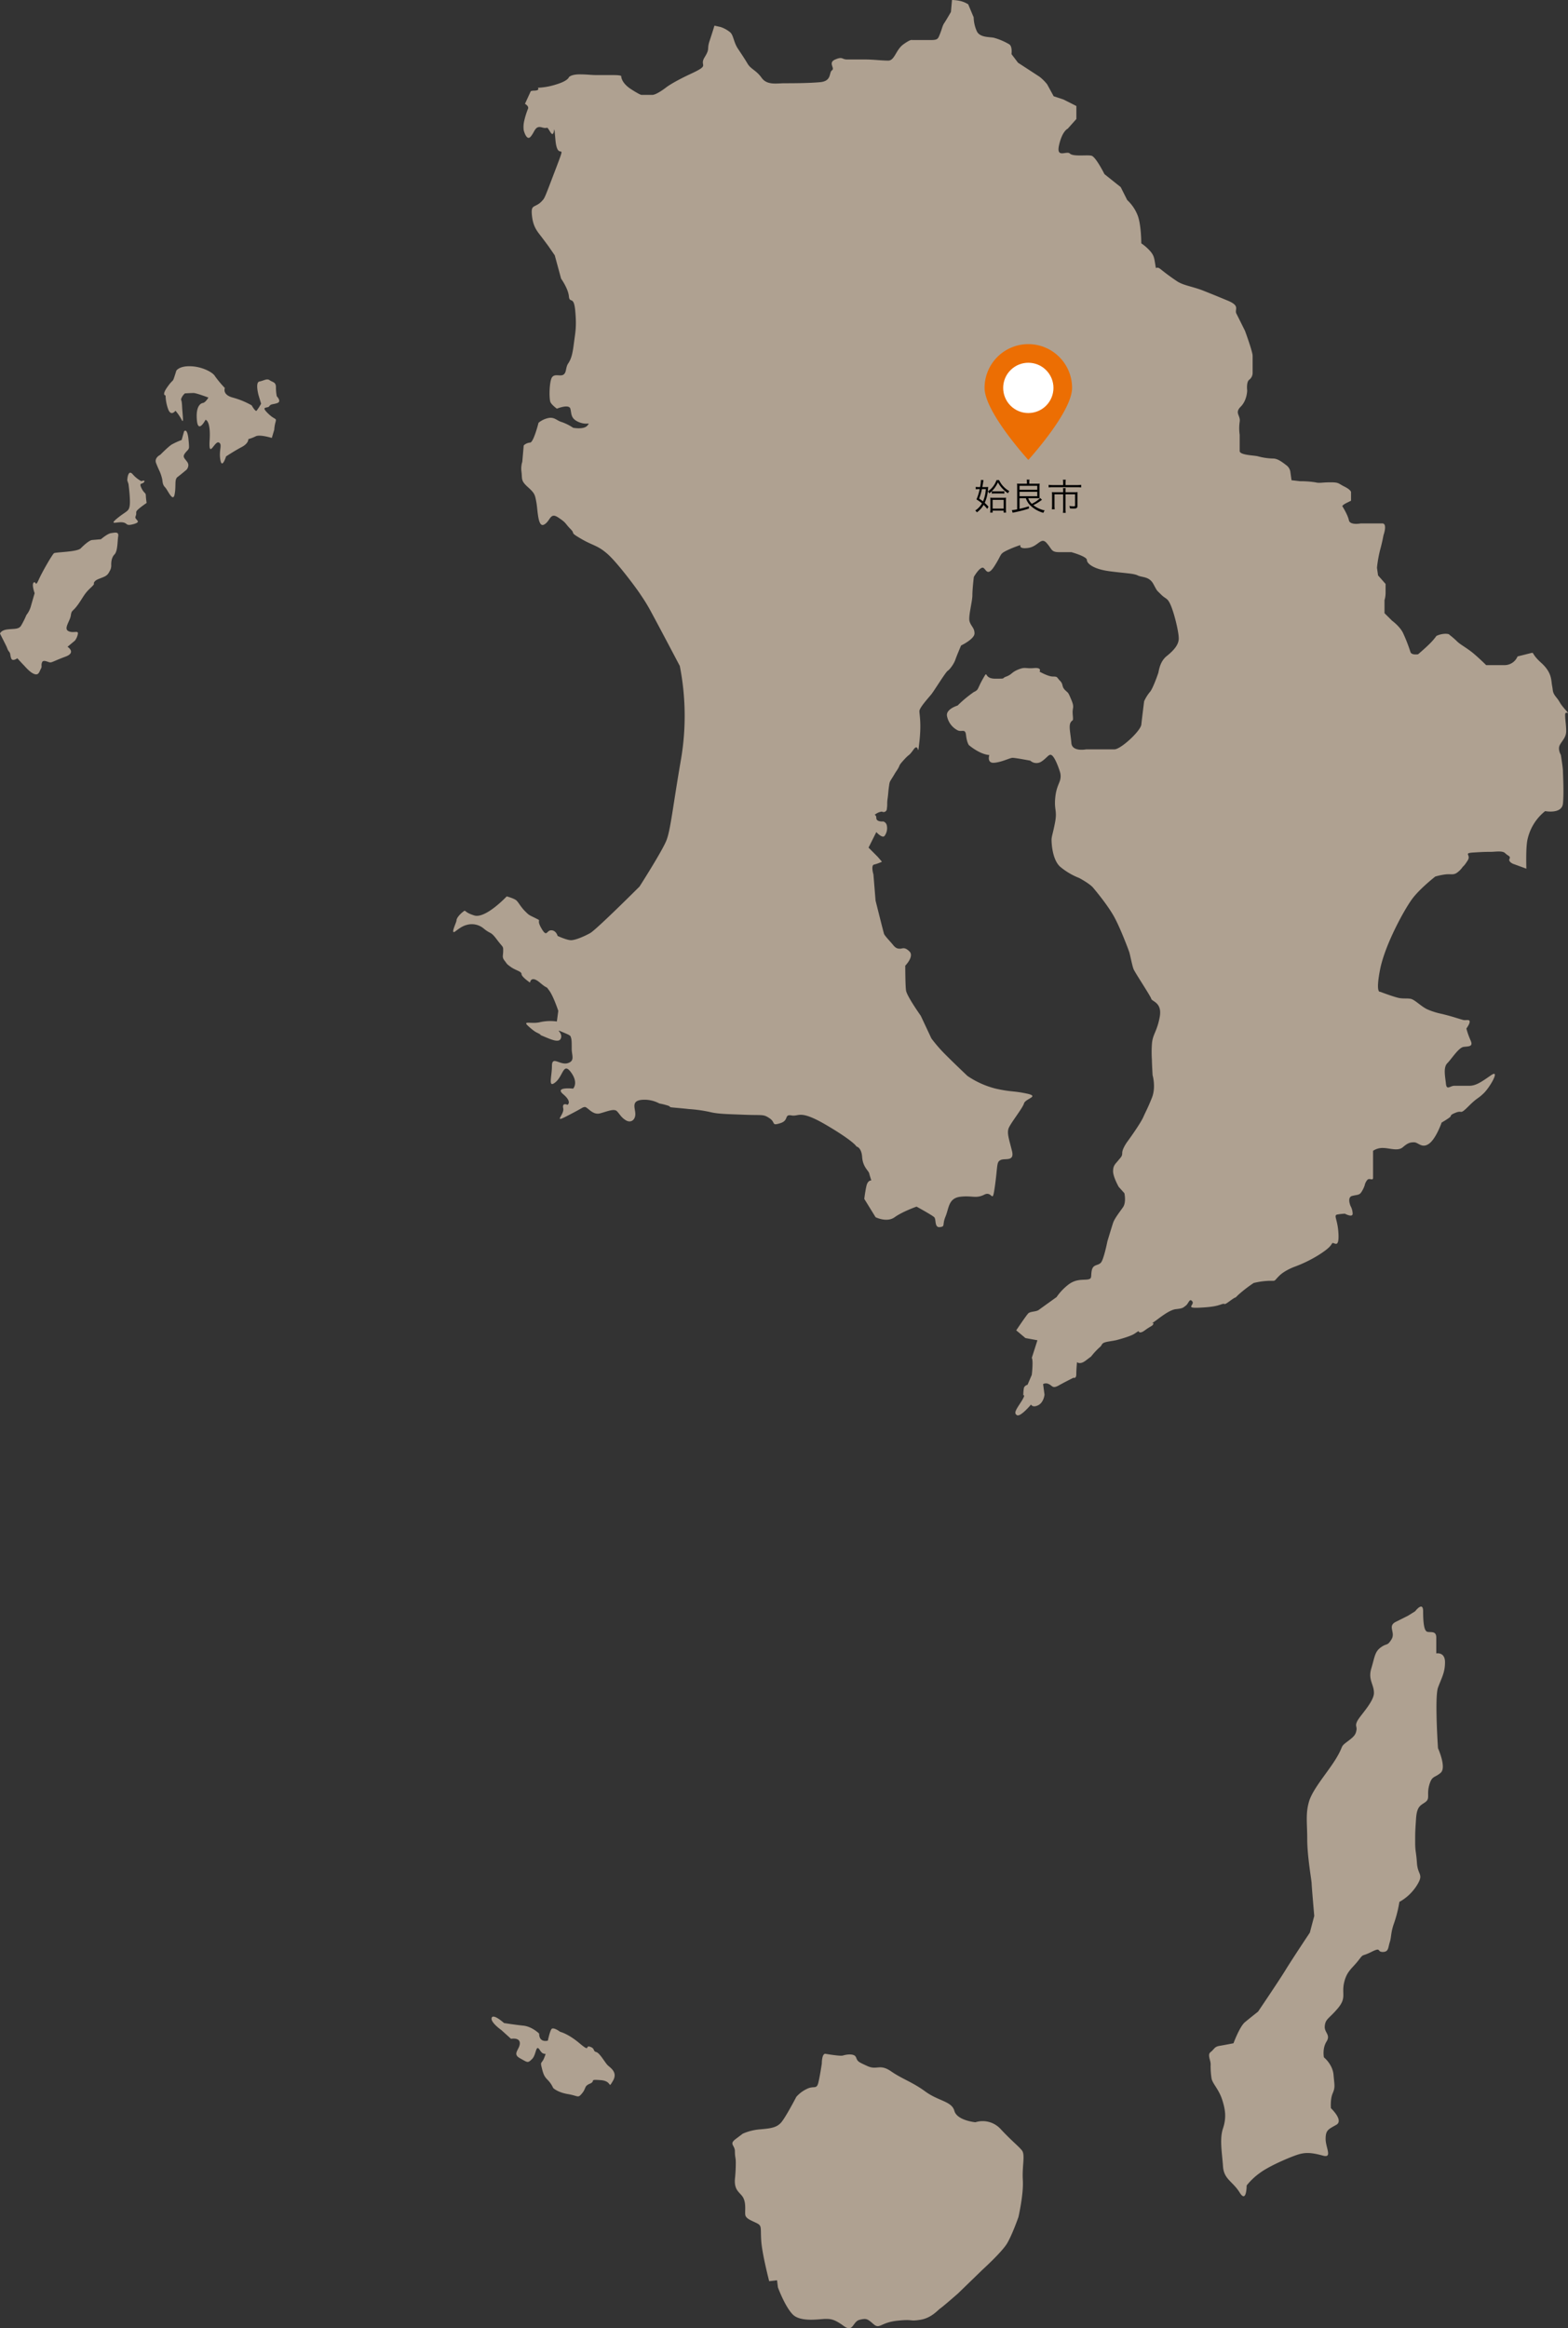
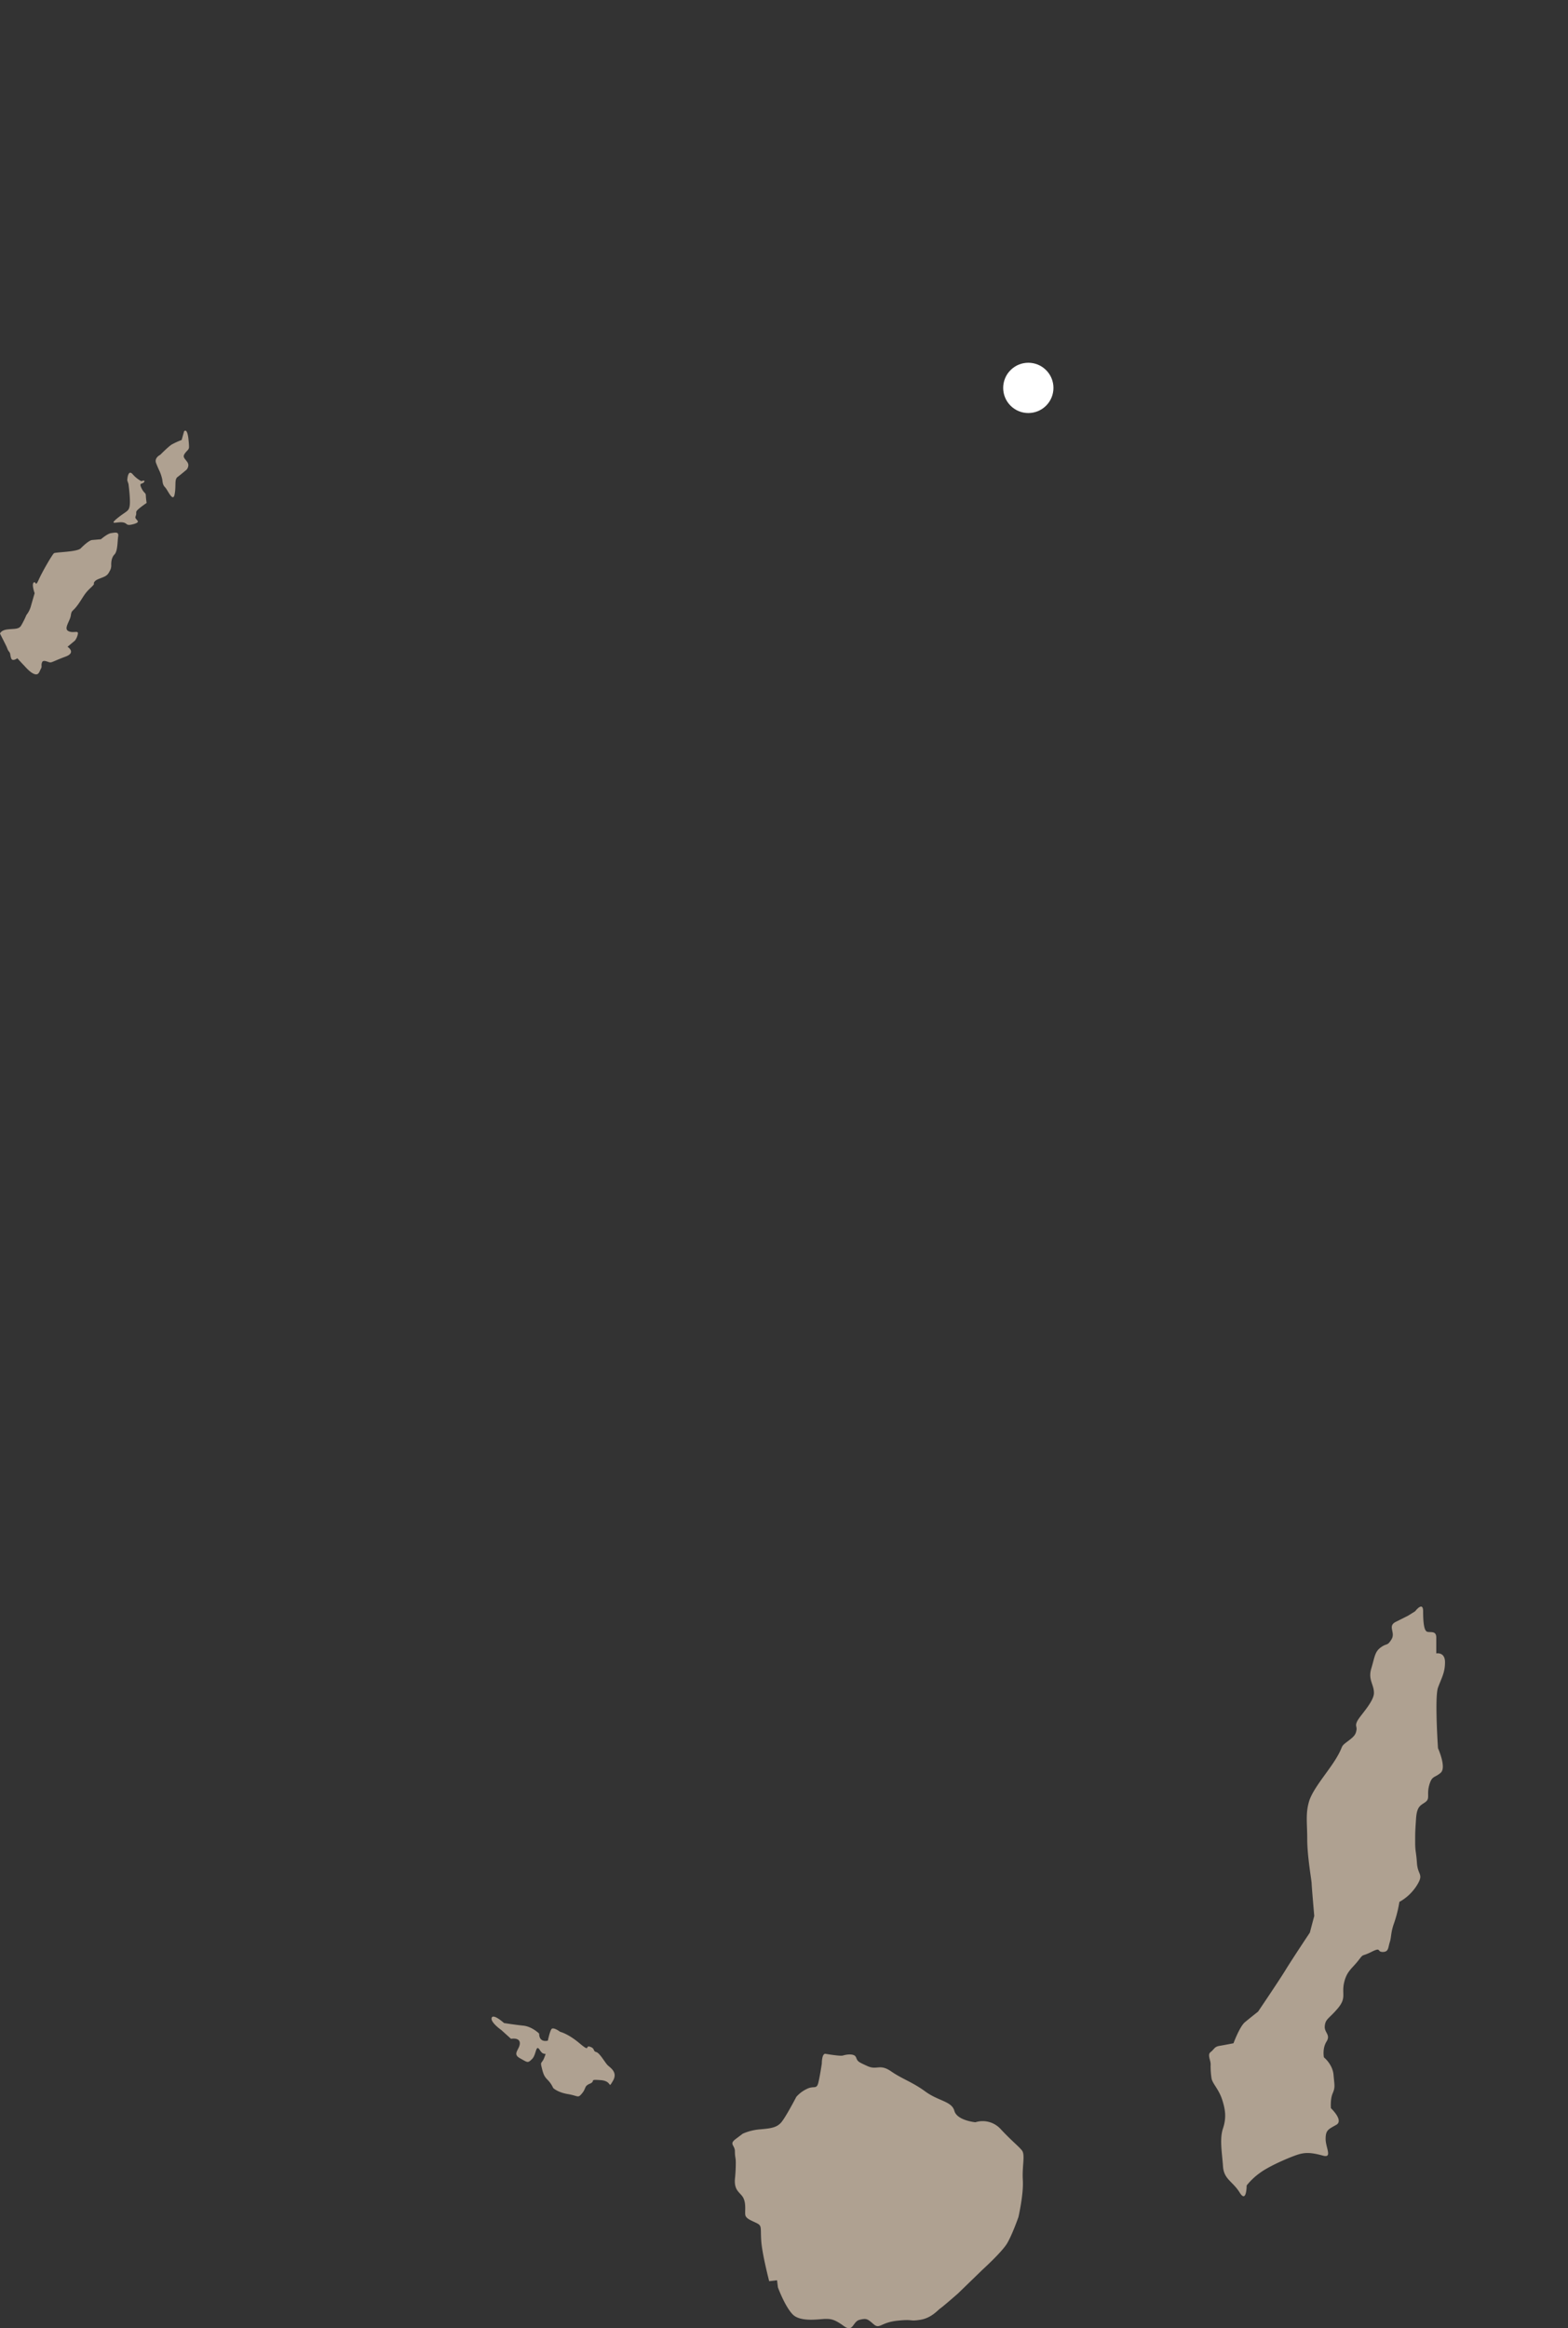
<svg xmlns="http://www.w3.org/2000/svg" width="860" height="1276.713" viewBox="0 0 860 1276.713">
  <rect x="0" y="0" width="860" height="1276.713" fill="#333333" stroke="none" />
  <g data-name="グループ 2558">
    <g data-name="グループ 1998" fill="#afa191">
      <g data-name="グループ 1999">
        <g data-name="グループ 1998">
-           <path data-name="パス 4129" d="M141.849 216.866s-2.026-7.2.45-7.674c2.5-.449 4.052-1.841 5.648-.675 1.576 1.146 3.4.881 3.4 3.827a24.46 24.46 0 0 0 .471 4.972s2.7 2.722.43 3.642c-2.251.881-3.642.431-4.522 1.76-.88 1.391-4.972-.205-.88 3.847 4.072 4.072 4.972 2.293 4.256 4.972a19.339 19.339 0 0 0-.675 4.073l-1.351 4.542s-6.507-2.046-8.819-.9a22.142 22.142 0 0 1-4.052 1.555s.246 2.271-3.6 4.318c-3.847 2.005-8.615 5.157-8.615 5.157s-2.23 7.264-3.151 1.821c-.9-5.422 1.371-8.574-.9-9.474-2.251-.92-5.627 9.474-4.952-1.35.655-10.866-2.271-11.071-2.271-11.071s-4.072 7.9-4.727.205c-.7-7.694 2.046-9.27 3.376-9.455 1.351-.266 2.947-2.946 2.947-2.946s-6.589-2.5-8.144-2.5-4.747.2-4.747.2a7.315 7.315 0 0 0-2.046 2.968c-.2 1.37.266-.246.491 4.031.2 4.318 1.105 10.19-.225 7.489a26.942 26.942 0 0 0-3.4-4.972s-2.271 3.172-3.867-.471a22.975 22.975 0 0 1-1.555-7.9s-2.292 0 .9-4.522c3.151-4.5 2.947-2.681 3.827-5.423.9-2.7 1.146-3.622 1.146-3.622s1.555-2.7 7.919-2.456c6.323.205 12.175 3.377 13.28 5.423a59.545 59.545 0 0 0 5.443 6.527s-1.576 3.622 4.3 5.218a44.54 44.54 0 0 1 10.4 4.277s2.005 3.6 2.7 2.946a32.711 32.711 0 0 0 2.476-3.847Z" />
          <path data-name="パス 4130" d="m100.964 236.509-1.33 4.768a39.69 39.69 0 0 0-5.443 2.476c-1.821 1.1-6.3 5.648-6.3 5.648s-3.4 1.575-2.292 4.521c1.146 2.926 2.046 4.727 2.046 4.727a23.381 23.381 0 0 1 1.351 4.3c.225 1.555.225 2.947 1.576 4.3 1.371 1.351 4.3 8.553 5.2 3.847.921-4.768-.225-8.145 1.6-9.515 1.8-1.351 4.973-4.031 4.973-4.031s1.8-2.026.45-4.073c-1.371-2.025-2.722-2.721-1.6-4.521 1.146-1.822 2.476-2.251 2.476-3.827a32.758 32.758 0 0 0-.225-3.417s-.436-7.229-2.482-5.203Z" />
          <path data-name="パス 4131" d="M69.798 263.398s.246-6.344 2.926-3.4a16.557 16.557 0 0 0 4.768 3.848s2.476-.9 1.555.47c-.88 1.351-2.947.184-1.555 3.131 1.33 2.947 2.476 2.742 2.476 4.072a40.544 40.544 0 0 0 .45 4.277s-5.423 3.642-5.648 4.768c-.225 1.1.225.9-.45 2.7-.7 1.821 3.847 2.7-.9 4.092-4.747 1.331-3.172-.47-6.1-.9-2.947-.491-7.919 1.8-2.947-2.292 4.972-4.051 6.323-3.58 6.773-6.977.471-3.418-.675-11.788-.675-11.788Z" />
          <path data-name="パス 4132" d="m50.38 296.139 4.972-.429s3.622-3.152 5.648-3.377c2.026-.267 4.277-.921 3.827 1.78-.45 2.721-.225 8.124-2.046 9.945-1.78 1.8-1.78 4.727-1.78 5.628a5.821 5.821 0 0 1-.675 3.192c-.7 1.1-.921 2.476-3.642 3.581-2.7 1.126-4.072 1.391-4.972 2.721-.88 1.351 1.166.246-2.231 3.377-3.4 3.213-3.847 4.993-6.773 9.065-2.947 4.051-3.417 2.722-3.867 5.873s-4.052 7.2-1.33 8.574c2.7 1.371 5.627-.655 5.2 1.576a8.914 8.914 0 0 1-1.6 3.623l-4.072 3.4s4.973 3.151-1.1 5.4c-6.1 2.272-7.244 3.172-8.39 3.172-1.105 0-3.827-1.822-4.5 0s.225 2.025-.675 3.6c-.88 1.6-1.125 3.623-3.622 2.742-2.476-.941-4.972-4.093-5.873-4.972-.88-.9-3.376-3.642-3.376-3.642s-2.7 2.047-3.376 0c-.716-2.026-.225-2.5-1.146-3.6-.9-1.127-.9-1.8-1.576-3.172-.655-1.33-3.4-6.752-3.4-6.752s.43-1.841 4.072-2.293 6.1.041 7.449-2a45.725 45.725 0 0 0 2.947-5.893 13.689 13.689 0 0 0 2.5-4.953c.88-3.152 2.026-7 2.026-7s-1.8-4.993-.471-5.894c1.351-.9.675 2.947 2.722-1.555 2.026-4.543 7.449-13.792 8.349-14.487.921-.656 12.646-.635 14.692-2.681 1.997-2.053 4.718-4.345 6.089-4.549Z" />
        </g>
        <path data-name="パス 4133" d="M295.709 1115.144s-3.888-3.867-8.676-4.358c-4.809-.492-10.6-1.433-10.6-1.433s-5.812-5.279-6.753-2.906c-.921 2.414 5.3 6.773 5.3 6.773l5.3 4.789s4.829-.942 4.829 2.436-4.338 5.77 0 8.164c4.318 2.414 4.318 2.865 6.712.471 2.456-2.375 1.944-8.635 4.318-4.81 2.456 3.888 3.908 0 2.456 3.888-1.453 3.807-2.415 1.923-1.453 5.75.941 3.827 1.453 4.83 3.356 6.753a14.87 14.87 0 0 1 2.903 4.319s2.394 2.414 8.165 3.356c5.791 1 5.32 2.414 7.715-.471 2.374-2.885.941-3.847 4.318-5.279 3.4-1.474-.941-2.414 5.771-1.923 6.773.449 3.888 5.3 6.773.449 2.885-4.808-1.432-7.2-2.885-8.655-1.453-1.433-4.338-6.732-6.262-7.2-1.944-.512-.491-1.945-3.4-2.907-2.865-.981.512 3.378-5.75-1.9-6.282-5.3-10.62-6.282-10.62-6.282s-3.806-2.886-4.809-1.433c-.941 1.433-1.923 6.261-1.923 6.261s-4.785 1.449-4.785-3.852Z" />
        <path data-name="パス 4134" d="M776.178 883.546s4.359-5.75 4.359 0c0 5.791.471 10.129 1.9 11.07 1.453.982 5.32-.941 5.32 3.356v8.7s4.788-.982 4.788 4.808-1.923 8.657-3.847 13.956c-1.9 5.3 0 33.232 0 33.232s4.829 10.6 1.453 13.485c-3.356 2.885-4.768 1.452-6.262 6.753-1.453 5.279.491 7.2-1.9 9.127-2.455 1.943-4.829 1.943-5.32 9.146-.491 7.244-.491 7.7-.491 13.015 0 5.3.512 4.788.982 11.541.491 6.712 3.868 5.791 0 12.052a26.574 26.574 0 0 1-9.638 9.147 68.892 68.892 0 0 1-2.885 11.542c-1.923 5.3-1.453 7.713-2.394 10.578-.962 2.907-.512 5.321-3.868 5.321s-.491-2.885-6.241 0c-5.791 2.885-3.847.471-7.223 4.808-3.4 4.318-6.282 5.792-7.714 12.033-1.432 6.261 1.432 8.2-3.356 13.976-4.829 5.749-6.773 5.749-7.223 9.618-.491 3.847 3.376 4.789.941 8.7-2.415 3.805-1.432 8.655-1.432 8.655s4.788 3.807 5.279 9.6 1 6.753-.47 10.129c-1.433 3.356-.962 8.165-.962 8.165s7.244 6.773 2.885 9.147c-4.358 2.435-5.791 2.906-5.791 7.714s3.868 10.6-1.432 9.148c-5.28-1.433-8.656-1.9-12.523-.942-3.847.942-16.35 6.263-21.65 10.109a35.917 35.917 0 0 0-7.714 7.2s0 10.088-3.827 3.867c-3.888-6.262-8.7-7.223-9.147-14.467-.491-7.2-1.964-14.918 0-20.688 1.9-5.77 1.392-10.108-.491-15.9-1.923-5.77-5.279-8.655-5.791-11.562a42.925 42.925 0 0 1-.491-7.674c0-2.414-1.923-5.3 0-6.752 1.944-1.433 1.944-2.907 4.809-3.378 2.906-.491 7.714-1.431 7.714-1.431s3.4-9.168 6.282-11.562 7.2-5.792 7.2-5.792 11.07-16.33 14.938-22.611c3.827-6.262 13.465-20.708 13.465-20.708l2.416-9.177s-1.432-16.349-1.432-17.8c0-1.433-2.415-14.917-2.415-24.065 0-9.168-.982-13.956.941-20.708 1.923-6.712 9.638-15.389 14.488-23.082 4.788-7.715 2.374-6.774 6.221-9.659 3.867-2.885 4.809-3.847 5.3-6.261.512-2.394-.941-2.394.512-5.279 1.432-2.885 9.126-10.6 9.126-15.409 0-4.83-3.356-7.224-1.432-13.486 1.883-6.281 1.883-9.167 5.279-11.541 3.377-2.435 3.377-.491 5.771-4.338 2.415-3.866-2.415-7.243 2.415-9.637s6.732-3.377 6.732-3.377Z" />
        <path data-name="パス 4135" d="M452.641 1126.215s8.206 1.433 9.658.962c1.432-.471 6.262-1.432 7.2.982.962 2.375.962 2.375 6.282 4.81 5.279 2.392 6.712-1.454 12.973 2.885 6.262 4.318 11.541 5.77 18.764 11.049 7.244 5.3 14.467 5.3 15.92 10.579 1.432 5.34 11.521 6.281 11.521 6.281a13.344 13.344 0 0 1 13.982 3.868c6.282 6.712 9.638 9.148 11.541 11.562 1.944 2.375.021 8.635.512 16.35.47 7.693-2.415 20.217-2.415 20.217s-3.356 9.618-6.241 14.468c-2.906 4.808-13.485 14.405-13.485 14.405l-13.465 13.056s-8.226 7.2-9.659 8.145c-1.432.962-4.829 5.3-11.07 6.261-6.262.983-3.376-.47-12.5.492-9.167.962-9.658 4.829-13.014 1.923s-3.867-3.377-7.714-2.415c-3.867.983-3.356 7.2-8.656 3.4-5.3-3.888-7.244-3.888-10.129-3.888s-13.465 1.944-17.8-2.394c-4.318-4.318-8.185-14.918-8.185-14.918l-.471-3.867-4.318.491s-3.888-14.937-4.359-22.162c-.471-7.2.491-8.185-2.415-9.637-2.885-1.433-5.771-2.374-6.282-4.318-.43-1.923.512-5.77-.941-9.147-1.432-3.356-5.259-3.848-4.809-10.6a87.876 87.876 0 0 0 .491-9.128c0-2.927-.491-2.927-.491-6.281s-3.4-3.848.491-6.733l3.827-2.885a29.336 29.336 0 0 1 9.658-2.394c5.771-.491 8.635-.962 11.07-3.376 2.415-2.415 8.656-14.447 8.656-14.447a17.953 17.953 0 0 1 5.791-4.338c3.827-1.923 5.279.491 6.262-3.356.941-3.867 1.923-10.578 1.923-10.578s-.05-5.324 1.897-5.324Z" />
      </g>
-       <path data-name="パス 4136" d="M858.417 389.021c-3.56-4.134-2.353-3.541-4.747-6.509s-1.78-3.539-2.394-6.507c-.573-3.008 0-7.121-5.914-12.482-5.934-5.341-3.54-5.935-5.934-5.341-2.374.594-7.1 1.781-7.1 1.781a7.734 7.734 0 0 1-7.121 4.768h-10.089s-3.561-3.561-7.121-6.549c-3.561-2.926-7.121-4.727-8.9-6.527a43.747 43.747 0 0 0-4.133-3.56s0-.553-2.374-.553a12.3 12.3 0 0 0-4.747 1.167 32.693 32.693 0 0 1-3.561 4.154c-2.353 2.393-6.507 5.914-6.507 5.914s-3.561.594-4.174-1.188a88.12 88.12 0 0 0-4.154-10.64c-1.8-3.582-5.914-6.549-5.914-6.549l-4.174-4.154v-7.1a14.661 14.661 0 0 0 .593-4.154v-4.769l-4.134-4.707-.593-4.174a67.881 67.881 0 0 1 1.8-10.068c1.146-4.174 1.76-7.714 1.76-7.714s2.353-6.527-.614-6.527h-11.849s-5.934 1.167-6.507-1.78c-.593-2.967-3.6-7.694-3.6-7.694s0-.593 2.394-1.8l2.394-1.188v-4.727s0-1.187-3.581-2.988c-3.54-1.759-2.947-2.374-7.715-2.374-4.727 0-5.914.614-8.287 0a52.339 52.339 0 0 0-8.308-.593l-4.747-.552-.593-4.176a5.529 5.529 0 0 0-2.372-4.132c-2.353-1.8-4.727-3.581-7.121-3.581a34.816 34.816 0 0 1-8.287-1.207c-1.76-.573-10.068-.573-10.068-2.927v-8.9a24.716 24.716 0 0 1 0-7.121c.593-3.581-2.987-4.747.593-8.308 3.52-3.56 3.52-8.9 3.52-8.9s-.593-4.727 1.207-5.914a4.673 4.673 0 0 0 1.78-3.581v-9.477c0-2.374-4.174-13.669-4.174-13.669s-3.52-7.121-4.727-9.474c-1.187-2.353 2.374-4.154-4.748-7.121-7.121-2.946-7.121-2.946-13.055-5.32-5.914-2.394-11.254-2.947-14.815-5.341-3.54-2.374-5.914-4.154-8.881-6.527-2.947-2.374-2.374 1.187-2.947-2.374-.614-3.561-.614-4.727-2.415-7.1a25.675 25.675 0 0 0-5.3-4.747s0-9.5-1.8-14.8a22.443 22.443 0 0 0-5.914-8.922l-3.581-7.121-8.9-7.1s-4.727-9.494-7.121-10.108c-2.353-.594-10.068.614-11.848-1.187-1.78-1.76-7.694 2.967-5.914-4.727 1.76-7.714 4.727-8.9 4.727-8.9l4.747-5.321v-7.121l-.716-.368-6.385-3.213-5.361-1.78-3.56-6.527a24.792 24.792 0 0 0-4.154-4.133c-1.78-1.188-11.828-7.715-11.828-7.715l-3.581-4.726s.593-4.155-1.207-5.361a34.8 34.8 0 0 0-8.308-3.561c-2.333-.593-7.715 0-9.474-3.56a19.655 19.655 0 0 1-1.76-7.693l-2.988-7.122a14.507 14.507 0 0 0-4.113-1.78 22.61 22.61 0 0 0-4.788-.593l-.573 6.527s-2.353 4.154-3.561 5.955c-1.187 1.76-1.187 2.927-2.374 5.914-1.187 2.967-1.187 3.56-5.341 3.56h-10.092s-.593-.614-4.706 2.354c-4.174 2.987-4.768 8.921-8.328 8.921-3.54 0-8.308-.613-12.462-.613H464.63c-2.988 0-2.374-1.78-6.528 0-4.174 1.78 0 4.747-1.76 5.913-1.8 1.207 0 5.935-6.528 6.528s-15.429.593-19.583.593-9.474 1.208-12.462-2.927c-2.967-4.2-5.914-4.768-7.694-7.714-1.78-2.988-3.008-4.789-5.341-8.309-2.374-3.581-2.353-7.1-4.154-8.9a16.347 16.347 0 0 0-5.341-2.988l-3.376-.757c-.041.1-1.187 3.949-2.722 8.513-1.535 4.665.389 3.887-2.722 8.9-3.069 5.054 3.5 3.888-7.346 8.922-10.845 5.055-13.956 7.736-13.956 7.736s-5.054 3.908-7.367 3.908h-5.81s-.389.368-5.791-3.11c-5.423-3.478-5.423-7-5.423-7s.737-.757-4.277-.757h-8.9c-3.888 0-5.075-.389-9.7-.389-4.665 0-5.832 1.555-5.832 1.555s-.389 1.923-6.589 3.848a38.537 38.537 0 0 1-10.457 1.944s1.555 1.576-2.333 1.576a5.088 5.088 0 0 0-1.514.285l-3.192 6.938c1.31.819 2.149 1.8 1.6 2.864a42.917 42.917 0 0 0-1.944 6.2 14.613 14.613 0 0 0-.348 5.422s1.535 6.2 3.826 3.5c2.353-2.721 2.353-6.2 6.241-5.035 3.867 1.126 1.944-1.554 4.645 2.7 2.7 4.277 1.555-8.512 2.7 4.277 1.187 12.768 6.589-1.188.409 15.1-6.221 16.268-6.221 16.656-7.755 18.191a9.261 9.261 0 0 1-3.09 2.354c-1.944 1.146-3.11.778-2.353 6.569.778 5.812 3.11 8.144 5.443 11.234 2.333 3.11 3.479 4.665 3.479 4.665l3.479 5.034 3.479 12.789s3.888 5.422 4.277 9.7c.389 4.257 2.742-.8 3.5 8.144.8 8.922 0 11.6-.778 17.824-.778 6.159-1.555 8.513-3.11 10.845-1.555 2.312-.757 5.014-2.7 6.2-1.923 1.145-5.423-1.187-6.61 2.312-1.146 3.5-1.146 11.254-.368 12.81.778 1.534 3.479 3.478 3.479 3.478s6.589-2.721 7.387 0c.757 2.721 0 5.4 4.625 7.346 4.686 1.944 6.63-.348 4.686 1.944-1.944 2.312-7.776 1.188-7.776 1.188a27.439 27.439 0 0 0-6.221-3.132c-2.7-.756-3.847-2.7-6.957-2.292a12.389 12.389 0 0 0-5.811 2.681s-2.722 10.866-4.645 10.866a5.543 5.543 0 0 0-3.479 1.556l-.778 8.922a13.113 13.113 0 0 0-.409 5.811c.409 3.867-.368 4.645 3.479 8.124 3.888 3.478 3.888 4.255 4.686 8.533.757 4.256.757 13.935 4.236 11.991 3.5-1.9 3.131-6.979 7.755-3.847 4.665 3.089 3.5 3.069 6.609 6.2 3.09 3.09-.8 1.555 5.791 5.4 6.589 3.887 8.922 3.478 14.345 8.164 5.443 4.625 16.677 19.747 18.6 22.857a93.537 93.537 0 0 1 5.844 9.666c4.236 7.776 15.449 29.1 15.449 29.1a142.014 142.014 0 0 1 .8 50.379c-4.645 26.745-5.832 39.554-8.165 45.346-2.292 5.812-14.713 25.231-14.713 25.231s-23.635 23.614-27.113 25.558c-3.479 1.923-8.144 3.867-10.477 3.867-2.312 0-7.346-2.333-7.346-2.333s-.778-3.09-3.52-3.09c-2.681 0-2.271 4.277-5.423-1.165-3.09-5.444.778-3.5-3.09-5.444-3.868-1.923-3.479-1.534-5.812-3.847-2.333-2.333-3.479-4.665-4.665-5.832-1.146-1.166-5.4-2.312-5.4-2.312S266.3 503.939 260.1 501.996c-6.221-1.944-4.277-3.478-6.221-1.944-1.964 1.555-3.5 3.5-3.5 4.686 0 1.125-3.847 8.492-.368 5.791 3.479-2.721 5.034-3.11 6.589-3.5a10.185 10.185 0 0 1 8.9 2.312c3.888 3.13 3.479 1.186 6.978 5.812 3.5 4.665 3.5 3.5 3.5 6.241 0 2.68-.778 3.478.778 5.422 1.535 1.944.778 1.535 3.479 3.479 2.742 1.923 5.811 2.332 5.811 3.867s4.666 4.665 4.666 4.665.348-4.256 5.4 0 2.721 1.125 5.054 4.256c2.353 3.091 5.034 11.235 5.034 11.235l-.778 5.831a25.765 25.765 0 0 0-9.311.389c-4.645 1.145-10.068-1.167-6.18 2.312 3.868 3.479 4.256 3.11 6.18 4.256 1.944 1.166-2.7-.778 1.944 1.166 4.666 1.944 8.922 3.908 9.679.758.8-3.07-3.867-5.014.8-3.07 4.645 1.944 4.277 1.944 4.645 3.07.389 1.187.389 2.721.389 6.22s1.944 6.589-2.312 7.776c-4.256 1.145-8.533-4.277-8.533 1.534s-2.353 12.4 1.924 8.9c4.277-3.479 4.277-11.235 8.533-5.423s1.166 8.922 1.166 8.922-10.477-1.167-5.423 3.09c5.034 4.256 2.333 5.791 2.333 5.791s-3.131-1.534-2.333 1.944c.757 3.52-6.2 8.553 2.7 3.868 8.922-4.6 7.367-4.237 8.922-4.6 1.576-.41 4.277 4.6 8.533 3.478 4.256-1.166 7.776-2.742 9.311-1.166 1.535 1.555 2.333 3.478 5.013 5.033 2.742 1.535 5.054-.388 5.054-3.479 0-3.131-2.333-7.019 3.09-7.756a17.064 17.064 0 0 1 10.088 1.944 36.99 36.99 0 0 1 4.645 1.146c2.333.8-.389.8 3.888 1.166 4.256.368 7.755.758 7.755.758a77.434 77.434 0 0 1 11.214 1.555c4.665 1.187 10.068 1.187 19.767 1.576 9.72.349 9.72-.389 13.2 1.923 3.479 2.333.778 4.257 5.811 2.7 5.034-1.535 1.944-5.014 6.2-4.276 4.256.8 4.256-3.479 19.378 5.442 15.1 8.922 16.268 11.623 16.268 11.623s2.742.409 3.11 5.812c.389 5.443 3.5 7.387 3.868 8.922s1.166 3.867 1.166 3.867-1.944-.347-2.722 3.131c-.757 3.478-1.146 6.978-1.146 6.978l6.2 10.047s6.18 3.11 10.456 0c4.277-3.09 12.012-5.812 12.012-5.812s8.533 4.666 9.7 5.813c1.166 1.166 0 5.831 3.11 5.423 3.069-.369 1.146-1.146 3.069-5.791 1.944-4.645 1.555-10.068 8.144-10.867 6.589-.756 8.533 1.188 13.178-1.166 4.645-2.332 4.277 6.18 5.832-5.033 1.535-11.214.757-12.81 3.09-13.935 2.312-1.167 7.776 1.125 6.2-5.034-1.555-6.22-2.7-9.31-1.944-12.032.778-2.7 7.776-11.255 8.533-13.936.778-2.742 8.922-3.867 1.535-5.423-7.346-1.576-8.492-.8-17.046-2.721a48.506 48.506 0 0 1-15.511-6.978s-7.346-6.957-12.012-11.643a81.176 81.176 0 0 1-7.735-8.9l-5.832-12.421s-7.715-10.866-8.1-13.935c-.409-3.11-.409-13.546-.409-13.546s5.013-5.054 2.333-7.775c-2.722-2.7-3.908-1.535-5.054-1.535s-2.312 0-3.868-1.944-4.645-5.054-5.054-6.2c-.389-1.166-4.645-18.232-4.645-18.232l-1.166-14.344s-1.535-5.033.389-5.422a22.193 22.193 0 0 0 4.277-1.555l-2.333-2.7-5.013-5.033 4.256-8.513s3.5 3.867 4.645 1.923a7.106 7.106 0 0 0 1.146-5.422 2.911 2.911 0 0 0-1.944-2.333s-3.847.41-3.847-1.923c0-2.353-1.924-1.145 0-2.353a6.819 6.819 0 0 1 3.09-1.126 1.789 1.789 0 0 0 2.7-1.576c.389-2.7 0-2.7.389-5.422s.389-4.257.8-7c.368-2.681.389-2.272 2.312-5.423 1.923-3.07-.389.409 1.923-3.07 2.333-3.5.389-1.965 3.868-5.831 3.52-3.888 2.353-1.556 5.423-5.812 3.131-4.256 1.985 5.812 3.131-4.256s0-14.754 0-16.7c0-1.9 5.034-7.347 6.589-9.291 1.535-1.923 7.735-11.991 8.881-12.789 1.207-.737 3.5-3.867 4.277-6.2.8-2.312 3.11-7.715 3.11-7.715s7.367-3.52 7.367-6.63c0-3.07-1.9-3.867-2.7-6.568-.8-2.743 1.535-10.826 1.535-14.345 0-3.5.8-10.068.8-10.068s2.681-4.686 4.625-5.054 2.333 5.832 6.61-.777c4.256-6.59 2.722-6.59 6.569-8.534a58.576 58.576 0 0 1 7.755-3.11s-1.125 2.332 4.277 1.576c5.443-.778 6.978-6.2 10.047-2.721 3.151 3.477 2.353 5.053 7 5.053h6.609s8.513 2.333 8.513 4.277c0 1.923 3.479 5.014 12.421 6.18 8.9 1.167 13.178 1.167 15.49 2.312 2.312 1.187 6.2.389 8.533 4.665 2.333 4.257 1.535 3.091 4.256 5.812 2.7 2.7 3.5 1.555 5.423 6.18 1.944 4.687 4.256 14.345 4.256 17.864 0 3.479-2.7 6.548-6.589 9.679-3.867 3.09-4.277 8.124-4.645 9.29s-3.11 8.923-4.645 10.478a22.264 22.264 0 0 0-3.11 5.033s-1.166 9.291-1.535 12.768c-.389 3.521-11.275 13.588-14.754 13.588h-15.47s-7.776 1.535-8.144-3.479c-.409-5.034-1.576-9.311-.409-11.255s1.535 0 1.166-4.276c-.389-4.257 1.166-3.479-.757-8.1-1.964-4.687-1.576-3.5-3.5-5.443-1.944-1.944-.778-3.111-2.742-5.055-1.9-1.943-1.146-2.312-3.847-2.312s-7.367-2.7-7.367-2.7 1.535-2.354-3.09-1.944c-4.665.409-4.645-.8-8.513.757-3.888 1.575-3.479 2.721-6.63 3.887-3.09 1.167.409 1.167-6.18 1.167-6.609 0-3.52-5.4-6.609 0-3.069 5.423-2.333 5.811-4.277 6.957-1.9 1.187 1.964-1.534-1.9 1.187a66.282 66.282 0 0 0-7.755 6.589s-6.61 1.944-5.791 5.812a11.2 11.2 0 0 0 5.786 7.756c2.312 1.166 4.256-1.188 4.645 2.7.409 3.868 1.535 5.4 1.535 5.4s5.832 5.095 11.234 5.463c0 0-1.535 4.646 2.742 4.237 4.256-.369 8.513-2.7 10.047-2.7 1.555 0 9.7 1.555 9.7 1.555a4.954 4.954 0 0 0 6.241.389c3.479-2.312 4.236-5.054 6.18-2.721s3.847 8.533 3.847 8.533a7.989 7.989 0 0 1 0 4.665c-.737 2.332-2.292 4.6-2.681 10.436-.409 5.831 1.146 6.22 0 12.421-1.166 6.2-1.944 7.776-1.944 9.7 0 1.9.409 10.8 4.666 14.692a37.174 37.174 0 0 0 10.477 6.221s5.812 3.07 7.735 5.422c1.944 2.333 7.735 9.311 11.255 15.511 3.479 6.159 8.124 18.58 8.492 19.747.409 1.166 1.576 7.367 2.353 9.29.778 1.944 9.311 14.733 9.7 16.268.368 1.575 6.18 1.985 4.625 10.108-1.535 8.144-3.888 9.311-4.256 14.712a65.89 65.89 0 0 0 0 8.922c0 1.923.368 8.145.368 8.145s1.944 6.589-.368 12.4c-2.333 5.812-3.11 6.958-4.666 10.457-1.535 3.5-7.346 11.623-8.513 13.2-1.166 1.554-3.11 4.625-3.11 6.569 0 1.964-.737 2.332-2.312 4.3-1.576 1.9-2.7 2.68-2.7 5.791s3.069 8.513 3.069 8.513l3.131 3.5s1.146 5.034-.8 7.755c-1.924 2.722-4.645 6.2-5.4 8.513-.778 2.333-3.11 10.088-3.11 10.088s-1.924 9.7-3.5 11.644c-1.576 1.9-4.256.758-5.054 4.236-.737 3.5.409 4.665-2.312 5.075-2.7.368-6.569-.41-10.866 3.07a30.225 30.225 0 0 0-6.159 6.588s-8.144 5.833-9.72 7c-1.535 1.145-4.625.756-5.811 1.944-1.146 1.145-6.589 9.289-6.589 9.289l5.054 4.236 6.569 1.208-3.09 9.658s.409.41.409 3.11c0 2.721-.409 6.18-.409 6.18l-2.333 5.464a2.861 2.861 0 0 0-1.944 1.534 21.784 21.784 0 0 0-.368 4.256s1.555-.778-1.166 3.5c-2.722 4.236-4.277 6.2-2.333 7.366 1.924 1.146 7.735-5.832 7.735-5.832s.8 1.923 3.908.389c3.09-1.534 3.479-5.791 3.479-5.791l-.777-5.812a3.309 3.309 0 0 1 3.11 0c1.944.778 1.944 2.7 5.423.778 3.479-1.965 8.144-4.257 8.144-4.257s1.535.736 1.535-1.944c0-2.742.389-6.609.389-6.609s1.535 1.554 4.645-.758l3.11-2.353a39.371 39.371 0 0 1 4.645-5.013c1.944-1.576.409-2.333 4.665-3.132l4.256-.736s7.755-1.985 10.088-3.52l2.312-1.535s.368 1.923 3.479-.389c3.131-2.332 4.256-2.332 4.666-3.5.389-1.167-1.944.409.389-1.167 2.353-1.555 8.165-6.568 12.012-6.957 3.868-.41 3.868-.778 5.423-1.944 1.576-1.187 1.985-4.277 3.52-2.333 1.535 1.923-4.277 3.867 3.847 3.479 8.144-.388 10.068-1.146 12.421-1.944 2.333-.735.389 1.209 4.625-1.923 4.256-3.09 1.576-.389 4.256-3.09a75.346 75.346 0 0 1 8.533-6.59 41.4 41.4 0 0 1 8.533-1.187c3.888 0 2.333.389 5.423-2.68 3.11-3.131 8.533-5.054 8.533-5.054a72.55 72.55 0 0 0 12.789-6.2c6.2-3.867 7-5.422 7.756-6.609.777-1.146 3.847 3.52 3.479-5.014s-3.11-10.477-.368-10.845a29.5 29.5 0 0 1 3.888-.409s4.256 2.332 4.256 0a9.163 9.163 0 0 0-1.187-4.277s-1.944-4.6.778-5.423c2.721-.757 3.909-.368 5.054-1.923a16.718 16.718 0 0 0 1.944-3.888 6.567 6.567 0 0 1 1.535-3.089c1.166-1.146 3.07.8 3.07-1.146v-14.733a9.279 9.279 0 0 1 5.464-1.555c3.478 0 8.144 1.923 10.825-.389 2.721-2.312 3.888-2.722 6.2-2.722 2.333 0 4.277 3.52 8.165.8 3.888-2.741 6.957-11.622 6.957-11.622s2.722-1.576 4.277-2.743-.389-1.165 3.479-2.7c3.888-1.535 1.944 1.535 6.978-3.479 5.034-5.053 5.013-3.867 8.533-7.345 3.5-3.52 8.922-13.219 3.888-9.72-5.075 3.479-8.144 5.812-12.012 5.812h-8.185c-2.292 0-4.236 2.7-4.6-1.167-.409-3.867-1.555-8.921.778-11.233 2.292-2.293 6.159-8.513 8.881-8.923 2.722-.368 5.463 0 3.888-3.5a43.909 43.909 0 0 1-2.333-6.569s3.5-4.646.777-4.646c-2.7 0-1.146.389-6.18-1.146-5.034-1.576-8.553-2.333-8.553-2.333a39.52 39.52 0 0 1-7.367-2.353c-3.479-1.555-6.957-5.423-9.311-5.831-2.312-.349-3.069 0-5.812-.349-2.681-.389-10.845-3.5-10.845-3.5s-2.68 1.166 0-12.421c2.742-13.567 13.178-32.515 17.455-38.348 4.256-5.811 12.789-12.421 12.789-12.421a36.027 36.027 0 0 1 5.423-1.146c3.069-.389 4.277.409 6.221-.777a12.786 12.786 0 0 0 3.479-3.5s.757-.348 2.7-3.5c1.924-3.07-2.7-3.867 3.131-4.256 5.791-.349 6.548-.349 9.29-.349 2.7 0 6.569-.8 8.1.738 1.576 1.575 3.11 1.534 2.353 3.11-.778 1.555 1.924 2.7 1.924 2.7s3.786 1.371 7.326 2.681c-.164-6.363-.1-13.259.7-16.349a27.408 27.408 0 0 1 9.6-15.225s9.167 1.8 9.761-4.153c.614-5.935 0-16 0-17.783s-1.146-8.9-1.146-8.9-1.8-2.947-.614-5.321c1.207-2.394 3.54-4.2 3.54-7.714 0-3.582-.573-5.975-.573-8.9-.015-2.995 3.546 1.178-.015-2.995Z" />
    </g>
    <g data-name="グループ 1999" transform="translate(-607.44 153.225)">
-       <path data-name="パス 4128" d="M1195.442 59.484c0 13.255-24 39.5-24 39.5s-24-26.246-24-39.5a24 24 0 1 1 48 0Z" fill="#ec6e03" />
      <circle data-name="楕円形 27" cx="13.787" cy="13.787" r="13.787" transform="rotate(-45 647.775 -1360.776)" fill="#fff" />
    </g>
-     <path data-name="パス 6791" d="M538.781 267.093c.28-1.56.34-1.9.42-2.46.12-.74.18-1.08.24-1.34l-1.44-.1v.22a23.531 23.531 0 0 1-.46 3.68h-.76a9.571 9.571 0 0 1-1.62-.12v1.36a9.832 9.832 0 0 1 1.6-.12h.56a27.944 27.944 0 0 1-1.76 5.66 19.337 19.337 0 0 1 3.02 2.16 11.269 11.269 0 0 1-3.7 3.92 4.9 4.9 0 0 1 .94.98 12.82 12.82 0 0 0 3.66-4.08 21.091 21.091 0 0 1 1.98 2.18l.72-1.12a19.8 19.8 0 0 0-2.1-2.16 21.279 21.279 0 0 0 1.82-7.72l.08-1.02a12.3 12.3 0 0 1-1.78.08Zm1.9 1.12a18.927 18.927 0 0 1-1.54 6.72 20.434 20.434 0 0 0-2.12-1.5 34.353 34.353 0 0 0 1.54-5.22Zm3.3 2.48a11.315 11.315 0 0 1 1.84-.1h3.2a11.194 11.194 0 0 1 1.82.1v-1.36a8.282 8.282 0 0 1-1.78.12h-3.3a8.282 8.282 0 0 1-1.78-.12Zm.44 9.32h6.04v1.08h1.36a17.269 17.269 0 0 1-.1-2.06v-4.54a11.082 11.082 0 0 1 .08-1.58 8.665 8.665 0 0 1-1.2.06h-6.24a11.062 11.062 0 0 1-1.26-.06 11.262 11.262 0 0 1 .08 1.58v4.62a14.828 14.828 0 0 1-.12 1.98h1.36Zm0-5.92h6.06v4.8h-6.06Zm2.14-10.82a12.48 12.48 0 0 1-4.76 6.2 3.457 3.457 0 0 1 .8 1.08 15.638 15.638 0 0 0 4.72-6.04 17.161 17.161 0 0 0 5.52 5.98 4.916 4.916 0 0 1 .74-1.2 13.374 13.374 0 0 1-5.62-6.02Zm16.1 9.94a9.962 9.962 0 0 0 2.64 4.14 16.982 16.982 0 0 0 6.96 3.86 5.078 5.078 0 0 1 .72-1.32 15.393 15.393 0 0 1-6.24-2.88 23.692 23.692 0 0 0 4.02-2.42c.5-.36.52-.36.74-.52l-1-.96a16.021 16.021 0 0 1-4.6 3.14 7.654 7.654 0 0 1-1.94-3.04h4.54c.44 0 1.2.02 1.7.04-.04-.46-.06-.96-.06-1.78v-4.46c0-.74.04-1.4.08-1.84a13.656 13.656 0 0 1-1.76.08h-3.92v-.76a6.344 6.344 0 0 1 .14-1.46h-1.58a6.639 6.639 0 0 1 .14 1.44v.78h-3.7a13.509 13.509 0 0 1-1.74-.08 15.342 15.342 0 0 1 .08 1.82v12.3a19.255 19.255 0 0 1-2.88.42l.4 1.46a10.9 10.9 0 0 1 1.12-.26 69.555 69.555 0 0 0 7.82-2.04l-.02-1.24c-1.74.56-3.08.92-5.14 1.4v-5.82Zm-3.48-6.82h9.72v2.18h-9.72Zm0 3.28h9.72v2.42h-9.72Zm23.92-3.68h-5.72a14.39 14.39 0 0 1-2.24-.14v1.44a15.968 15.968 0 0 1 2.22-.12h13.36a14.359 14.359 0 0 1 2.26.12v-1.44a13.941 13.941 0 0 1-2.28.14h-6.28v-1.22a8.449 8.449 0 0 1 .14-1.7h-1.6a9.85 9.85 0 0 1 .14 1.7Zm0 3.94h-4.24a17.463 17.463 0 0 1-1.92-.08 13.853 13.853 0 0 1 .08 1.64v5.6a16.432 16.432 0 0 1-.12 2.16h1.58a15.606 15.606 0 0 1-.12-2.16v-6.02h4.74v7.96a15.756 15.756 0 0 1-.14 2.18h1.58a14.615 14.615 0 0 1-.14-2.18v-7.96h5.24v6.02c0 .44-.16.56-.8.56a15.783 15.783 0 0 1-2.34-.2 4.4 4.4 0 0 1 .34 1.34c.92.06 1.26.08 2.08.08 1.64 0 2.04-.34 2.04-1.64v-5.76a12.875 12.875 0 0 1 .08-1.62 17.54 17.54 0 0 1-1.9.08h-4.74v-.64a10.133 10.133 0 0 1 .1-1.6h-1.5a9.545 9.545 0 0 1 .1 1.58Z" />
  </g>
</svg>